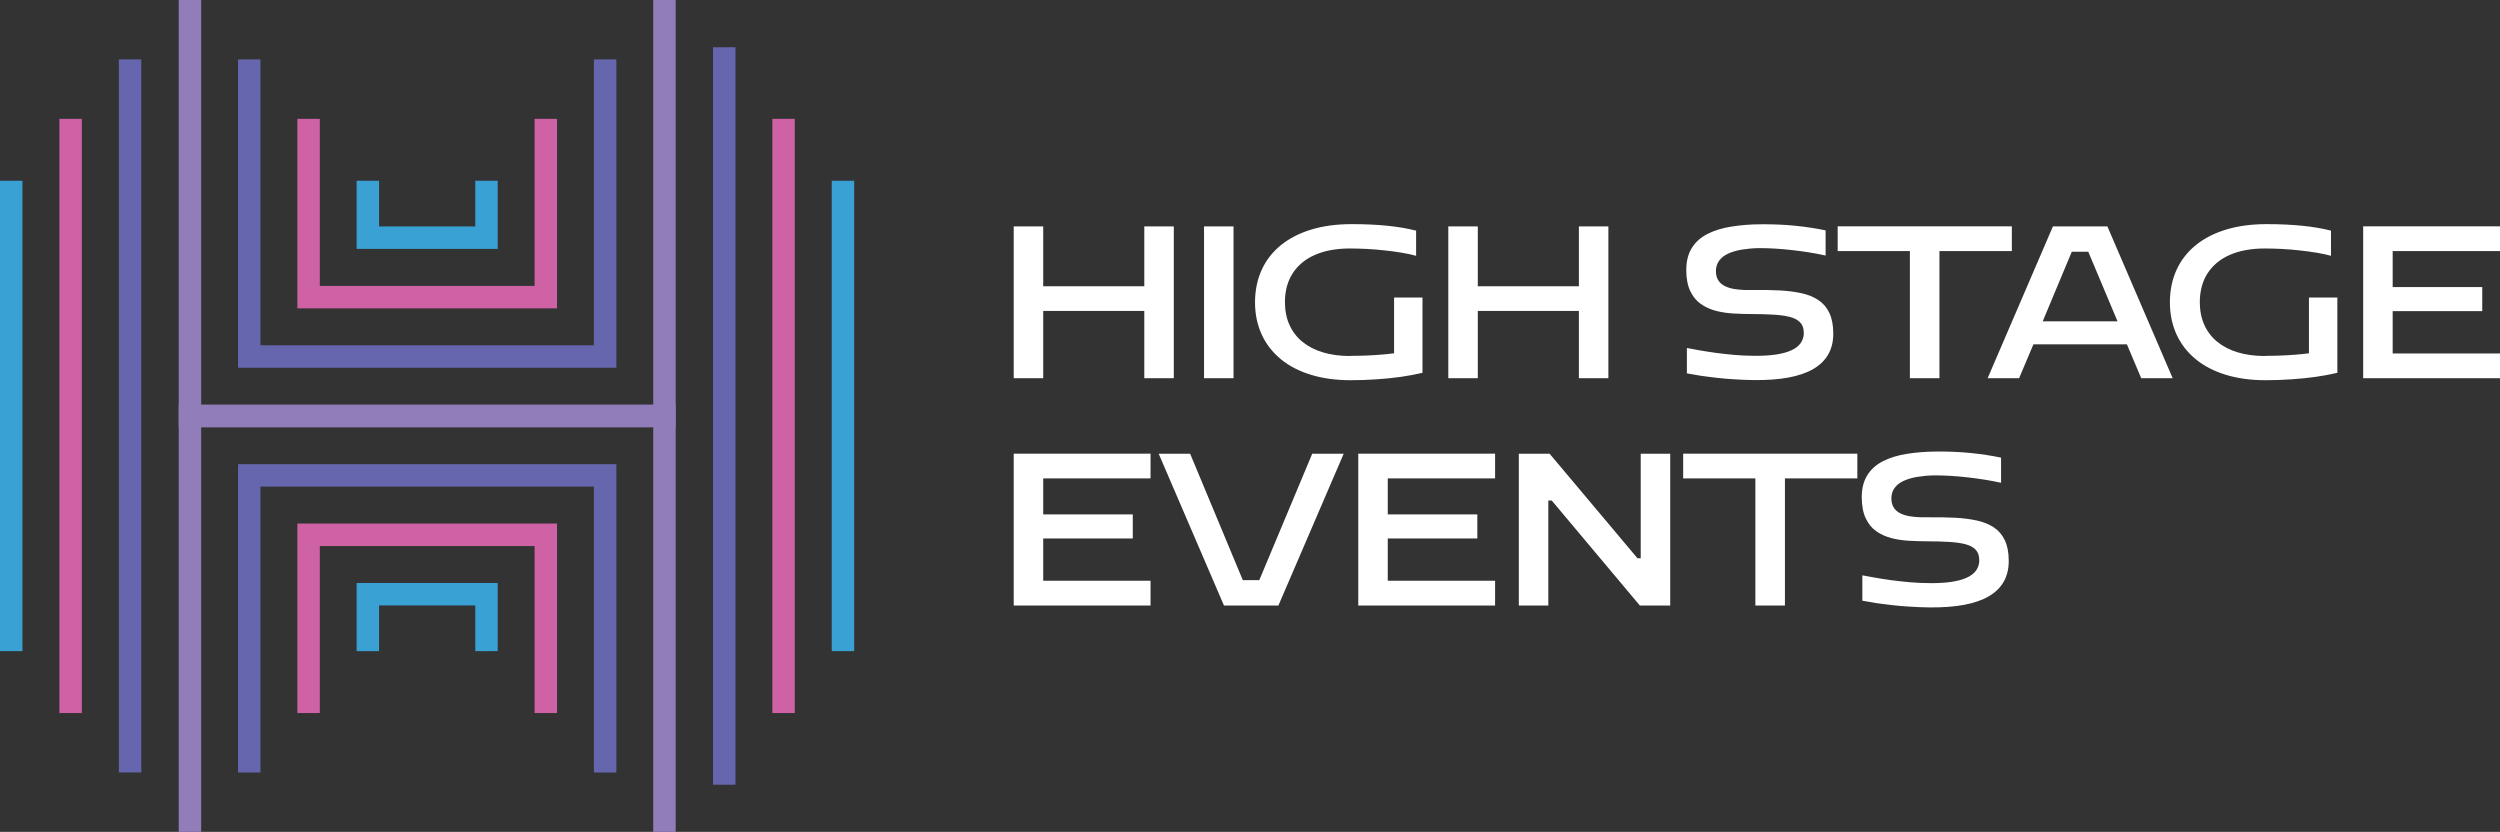
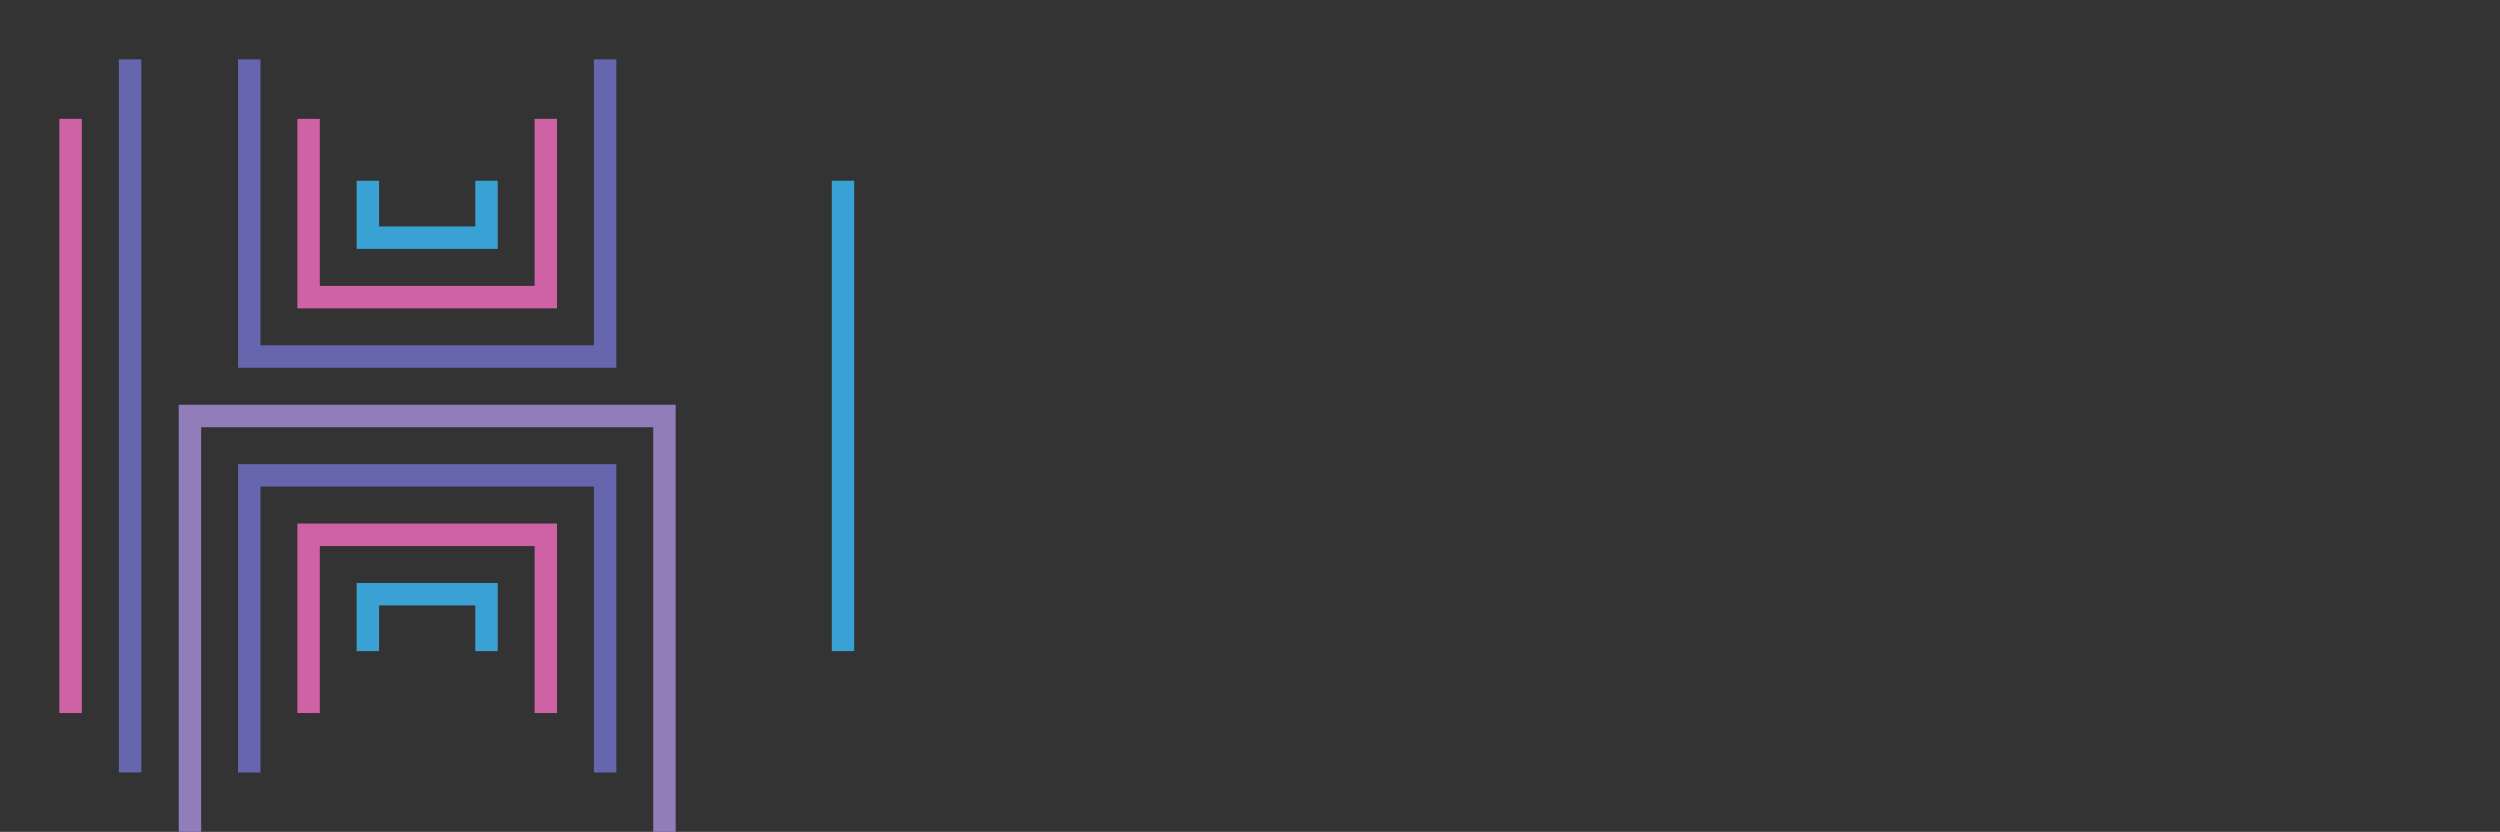
<svg xmlns="http://www.w3.org/2000/svg" id="Layer_1" viewBox="0 0 368.74 122.7">
  <rect x="0" y="0" width="368.74" height="122.7" fill="#333333" stroke="none" />
  <defs>
    <style>      .st0 {        fill: #fff;      }      .st1 {        fill: #907dba;      }      .st2 {        fill: #cf62a5;      }      .st3 {        fill: none;        stroke: #39a1d3;        stroke-miterlimit: 22.93;        stroke-width: .22px;      }      .st4 {        fill: #6666af;      }      .st5 {        fill: #39a1d3;      }    </style>
  </defs>
  <polygon class="st1" points="96.35 122.7 96.35 63.01 29.67 63.01 29.67 122.7 26.36 122.7 26.36 61.35 26.36 59.7 28.02 59.7 98 59.7 99.66 59.7 99.66 61.35 99.66 122.7 96.35 122.7" />
-   <polygon class="st1" points="99.66 0 99.66 61.35 99.66 63.01 98 63.01 28.02 63.01 26.36 63.01 26.36 61.35 26.36 0 29.67 0 29.67 59.7 96.35 59.7 96.35 0 99.66 0" />
  <rect class="st4" x="17.53" y="8.76" width="3.31" height="105.17" />
-   <rect class="st4" x="105.17" y="6.97" width="3.31" height="108.77" />
-   <rect class="st2" x="113.92" y="17.53" width="3.31" height="87.64" />
  <rect class="st2" x="8.76" y="17.53" width="3.31" height="87.64" />
  <rect class="st5" x="122.68" y="26.66" width="3.31" height="69.38" />
-   <rect class="st5" y="26.66" width="3.31" height="69.38" />
  <polygon class="st4" points="87.6 113.94 87.6 71.77 38.42 71.77 38.42 113.94 35.11 113.94 35.11 70.12 35.11 68.46 36.76 68.46 89.25 68.46 90.91 68.46 90.91 70.12 90.91 113.94 87.6 113.94" />
  <polygon class="st4" points="90.91 8.76 90.91 52.59 90.91 54.24 89.25 54.24 36.76 54.24 35.11 54.24 35.11 52.59 35.11 8.76 38.42 8.76 38.42 50.93 87.6 50.93 87.6 8.76 90.91 8.76" />
  <polygon class="st2" points="82.16 17.53 82.16 43.82 82.16 45.48 80.5 45.48 45.51 45.48 43.86 45.48 43.86 43.82 43.86 17.53 47.17 17.53 47.17 42.17 78.85 42.17 78.85 17.53 82.16 17.53" />
  <polygon class="st2" points="78.85 105.17 78.85 80.54 47.17 80.54 47.17 105.17 43.86 105.17 43.86 78.88 43.86 77.22 45.51 77.22 80.5 77.22 82.16 77.22 82.16 78.88 82.16 105.17 78.85 105.17" />
  <polygon class="st5" points="73.41 26.66 73.41 35.06 73.41 36.71 71.75 36.71 54.26 36.71 52.6 36.71 52.6 35.06 52.6 26.66 55.91 26.66 55.91 33.4 70.1 33.4 70.1 26.66 73.41 26.66" />
  <polyline class="st3" points="71.75 96.04 71.75 87.64 54.26 87.64 54.26 96.04" />
  <polygon class="st5" points="70.1 96.04 70.1 89.3 55.91 89.3 55.91 96.04 52.6 96.04 52.6 87.64 52.6 85.99 54.26 85.99 71.75 85.99 73.41 85.99 73.41 87.64 73.41 96.04 70.1 96.04" />
-   <path class="st0" d="M291.94,82.59c0,1.18-.62,2.05-1.84,2.61s-3.03.83-5.42.81c-1,0-1.99-.05-2.97-.13-.98-.09-1.91-.19-2.8-.31-.89-.13-1.7-.25-2.42-.38s-1.32-.24-1.8-.33v3.74c.57.11,1.22.22,1.96.34.74.11,1.55.21,2.41.31.86.1,1.75.18,2.68.23.92.06,1.85.1,2.77.11,3.95.05,6.9-.5,8.85-1.65s2.93-2.89,2.92-5.22c0-1.23-.2-2.24-.58-3.04-.38-.8-.92-1.43-1.62-1.89-.69-.46-1.52-.8-2.48-1.01-.96-.21-2.02-.35-3.18-.41-1.16-.06-2.39-.08-3.69-.07-.5.01-1.01,0-1.55-.01-.53-.02-1.04-.07-1.55-.15-.5-.09-.95-.23-1.35-.43s-.72-.47-.95-.83c-.23-.35-.36-.81-.36-1.36,0-.62.17-1.15.49-1.57.32-.43.76-.77,1.33-1.03.57-.26,1.23-.45,1.98-.58.75-.12,1.56-.2,2.43-.22.74-.01,1.53.01,2.37.06.84.05,1.7.12,2.57.22s1.74.21,2.59.35,1.66.29,2.42.46v-3.71c-1.38-.29-2.87-.52-4.46-.68s-3.24-.23-4.94-.22c-1.63.01-3.12.12-4.48.34-1.36.21-2.54.58-3.53,1.08-1,.51-1.77,1.19-2.31,2.06-.55.87-.83,1.96-.83,3.27.01,1.26.2,2.29.59,3.1.38.81.9,1.45,1.56,1.91.66.46,1.4.79,2.22,1.01.83.21,1.69.34,2.59.39s1.78.08,2.64.08c1.22,0,2.3.03,3.26.09.95.05,1.76.17,2.43.34.67.18,1.17.45,1.52.82.35.37.52.87.52,1.5M258.92,89.31h4.35v-18.75h10.68v-3.65h-25.69v3.65h10.65v18.75h.01ZM224.02,89.31h4.35v-15.48h.51l12.99,15.48h4.48v-22.39h-4.35v15.42h-.48l-12.96-15.42h-4.54v22.39ZM200.34,89.31h20.18v-3.65h-15.83v-6.24h13.21v-3.55h-13.21v-5.31h15.83v-3.65h-20.18v22.39h0ZM180.53,89.31h8.03l9.63-22.39h-4.64l-7.81,18.65h-2.43l-7.77-18.65h-4.64l9.63,22.39h0ZM149.52,89.31h20.18v-3.65h-15.83v-6.24h13.21v-3.55h-13.21v-5.31h15.83v-3.65h-20.18v22.39h0ZM348.56,55.78h20.18v-3.65h-15.83v-6.24h13.21v-3.55h-13.21v-5.31h15.83v-3.65h-20.18v22.39h0ZM334.06,52.51c-1.47,0-2.79-.18-3.97-.53s-2.19-.87-3.03-1.55-1.48-1.51-1.92-2.49c-.45-.98-.67-2.1-.68-3.36.01-1.68.39-3.11,1.16-4.29s1.86-2.08,3.28-2.7c1.42-.62,3.11-.93,5.09-.94.84,0,1.71.03,2.6.07.9.05,1.78.12,2.65.22.87.09,1.7.21,2.48.34s1.48.28,2.09.45v-3.71c-1.25-.32-2.66-.56-4.23-.72-1.56-.16-3.33-.24-5.3-.24-2.2,0-4.19.27-5.93.8-1.75.53-3.25,1.3-4.48,2.3s-2.18,2.21-2.83,3.63c-.65,1.42-.98,3.01-.99,4.78,0,1.77.34,3.36.99,4.78.65,1.41,1.59,2.62,2.82,3.63,1.22,1,2.7,1.77,4.43,2.3,1.73.53,3.68.8,5.84.8,1.31,0,2.58-.04,3.83-.13,1.25-.08,2.44-.2,3.58-.36,1.15-.17,2.21-.36,3.21-.6v-11.1h-4.19v8.22c-.63.09-1.31.15-2.04.21-.73.06-1.47.1-2.22.13-.76.03-1.5.04-2.23.04v.02ZM301.29,47.4l4.29-10.27h2.43l4.32,10.27h-11.04ZM293.17,55.78h4.64l2.11-4.99h13.79l2.11,4.99h4.64l-9.63-22.39h-8.03l-9.63,22.39ZM281.71,55.78h4.35v-18.75h10.68v-3.65h-25.69v3.65h10.65v18.75h.01ZM266.06,49.06c0,1.18-.62,2.05-1.84,2.61s-3.03.83-5.42.81c-1,0-1.99-.05-2.97-.13-.98-.09-1.91-.19-2.8-.31-.89-.13-1.7-.25-2.42-.38s-1.32-.24-1.8-.33v3.74c.57.11,1.22.22,1.96.34.74.11,1.55.21,2.41.31.86.1,1.75.18,2.68.23.92.06,1.85.1,2.77.11,3.95.05,6.9-.5,8.85-1.65s2.93-2.89,2.92-5.22c0-1.23-.2-2.24-.58-3.04-.38-.8-.92-1.43-1.62-1.89-.69-.46-1.52-.8-2.48-1.01-.96-.21-2.02-.35-3.18-.41s-2.39-.08-3.69-.07c-.5,0-1.01,0-1.55,0-.53-.02-1.04-.07-1.55-.15-.5-.09-.95-.23-1.35-.43-.4-.2-.72-.47-.95-.83-.23-.35-.36-.81-.36-1.36,0-.62.17-1.15.49-1.57.32-.43.76-.77,1.33-1.03s1.23-.45,1.98-.58c.75-.12,1.56-.2,2.43-.22.74,0,1.53,0,2.37.06.84.05,1.7.12,2.57.22.87.1,1.74.21,2.59.35s1.66.29,2.42.46v-3.71c-1.38-.29-2.87-.52-4.46-.68s-3.24-.23-4.94-.22c-1.63,0-3.12.12-4.48.34-1.36.21-2.54.58-3.53,1.08-1,.51-1.77,1.19-2.31,2.06-.55.87-.83,1.96-.83,3.27,0,1.26.2,2.29.59,3.1.38.81.9,1.45,1.56,1.91s1.4.79,2.22,1.01c.83.21,1.69.34,2.59.39s1.78.08,2.64.08c1.22,0,2.3.03,3.26.09.95.05,1.76.17,2.43.34.67.18,1.17.45,1.52.82.35.37.52.87.52,1.5h0ZM213.62,55.78h4.35v-9.92h14.91v9.92h4.35v-22.39h-4.35v8.83h-14.91v-8.83h-4.35v22.39ZM199.12,52.51c-1.47,0-2.79-.18-3.97-.53-1.18-.35-2.19-.87-3.03-1.55s-1.48-1.51-1.92-2.49c-.45-.98-.67-2.1-.68-3.36,0-1.68.39-3.11,1.16-4.29s1.86-2.08,3.28-2.7c1.42-.62,3.11-.93,5.09-.94.84,0,1.71.03,2.6.07.9.05,1.78.12,2.65.22.87.09,1.7.21,2.48.34s1.48.28,2.09.45v-3.71c-1.25-.32-2.66-.56-4.23-.72-1.56-.16-3.33-.24-5.3-.24-2.2,0-4.19.27-5.93.8-1.75.53-3.25,1.3-4.48,2.3s-2.18,2.21-2.83,3.63c-.65,1.42-.98,3.01-.99,4.78,0,1.77.34,3.36.99,4.78.65,1.41,1.59,2.62,2.82,3.63,1.22,1,2.7,1.77,4.43,2.3s3.68.8,5.84.8c1.31,0,2.58-.04,3.83-.13,1.25-.08,2.44-.2,3.58-.36,1.15-.17,2.21-.36,3.21-.6v-11.1h-4.19v8.22c-.63.09-1.31.15-2.04.21-.73.06-1.47.1-2.22.13-.76.03-1.5.04-2.23.04v.02ZM177.59,55.78h4.35v-22.39h-4.35v22.39ZM149.52,55.78h4.35v-9.92h14.91v9.92h4.35v-22.39h-4.35v8.83h-14.91v-8.83h-4.35v22.39Z" />
</svg>